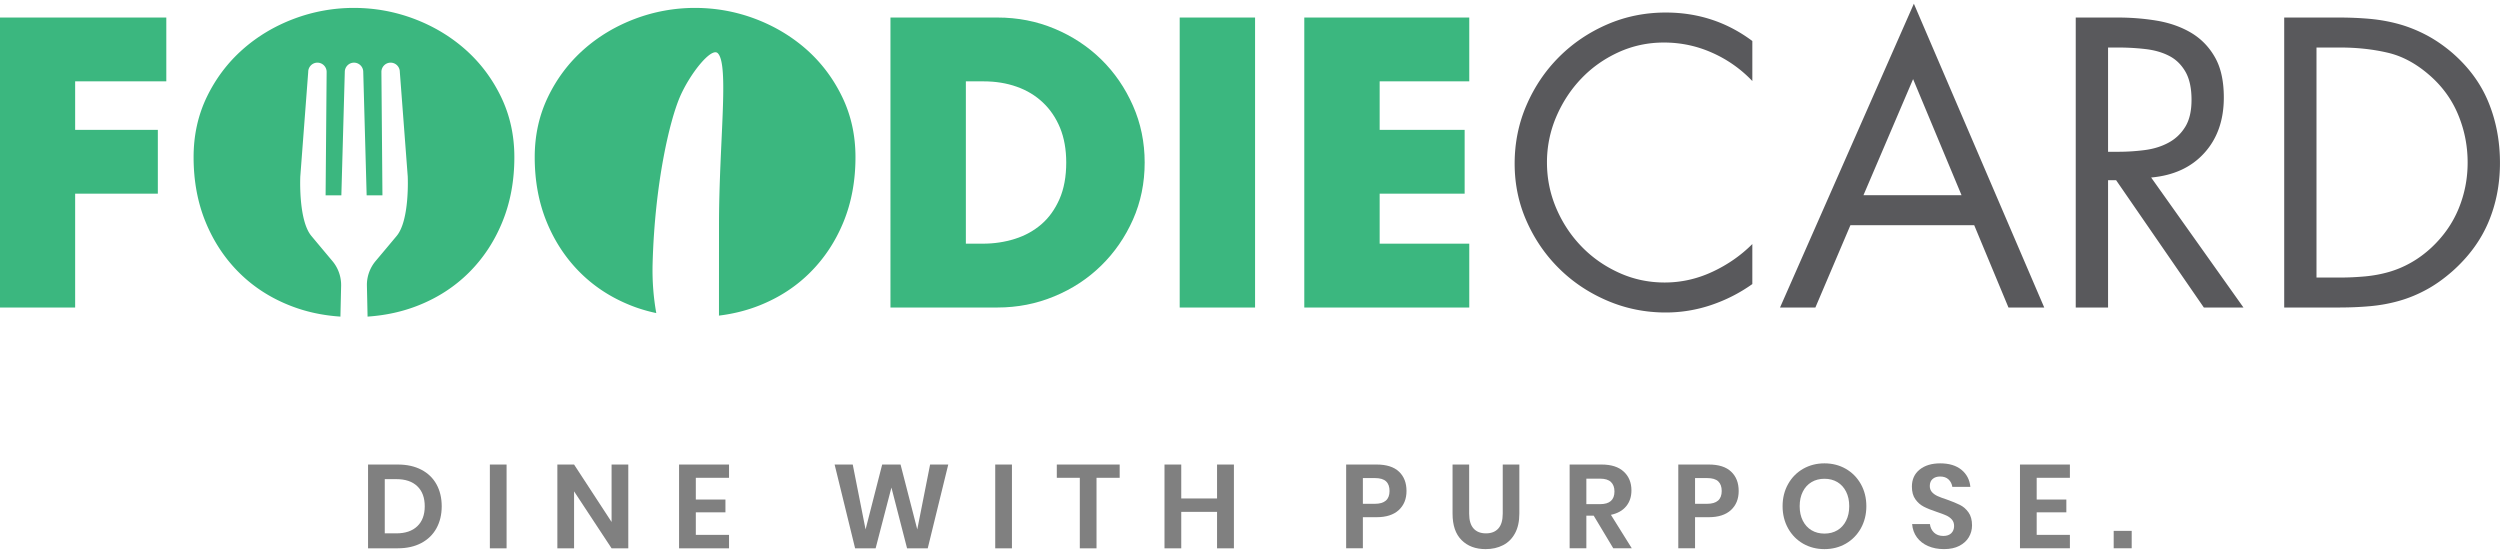
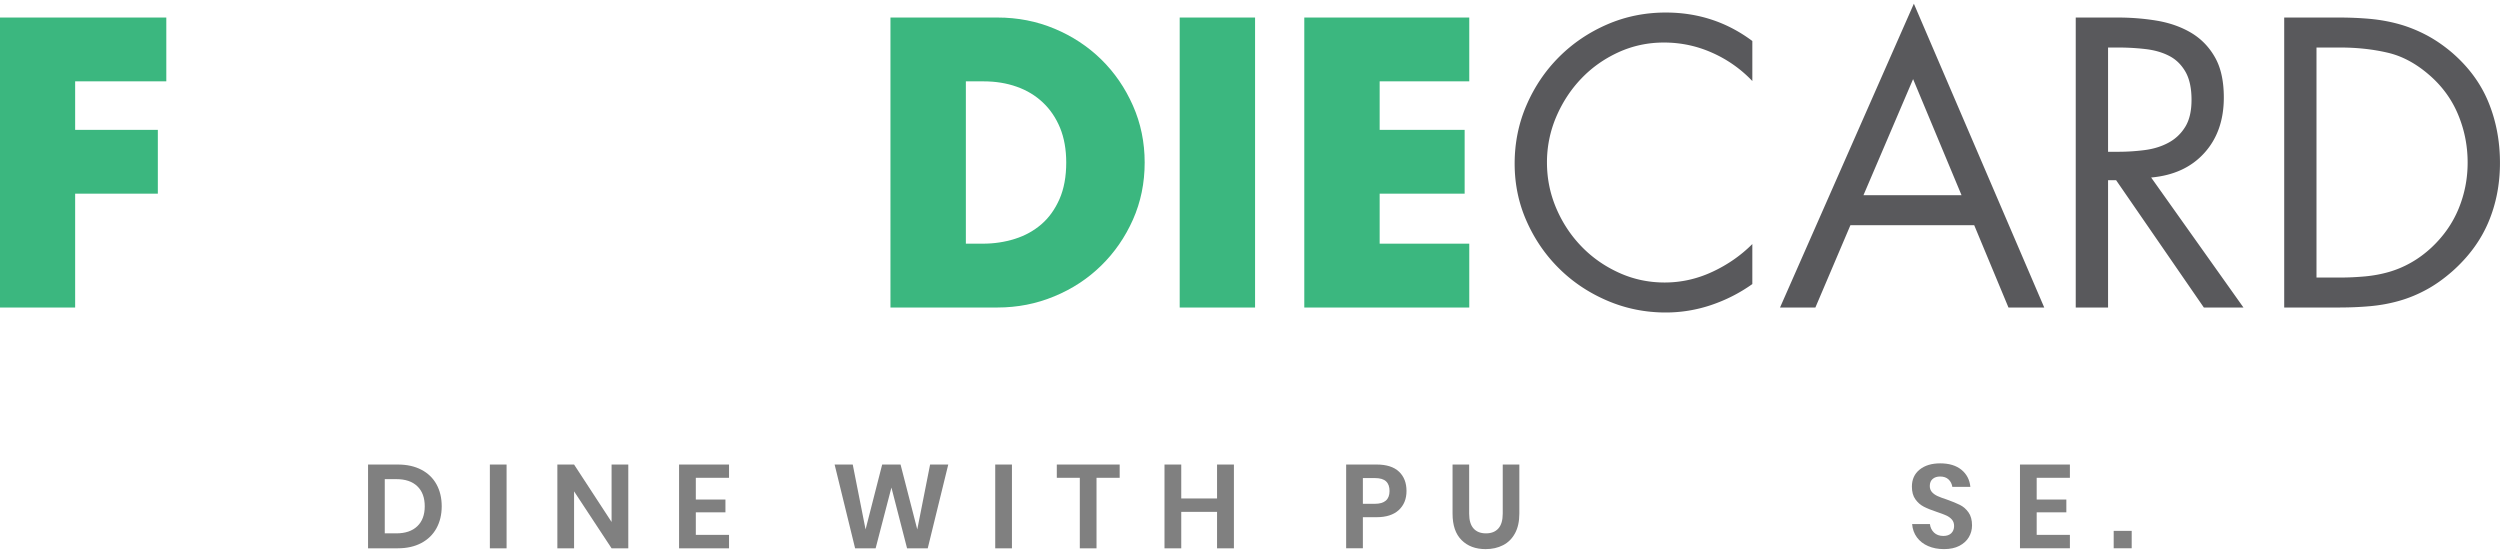
<svg xmlns="http://www.w3.org/2000/svg" viewBox="0 0 676 148" width="300" height="66">
  <style>.shp0{fill:#3bb77f}.shp1{fill:#59595c}.shp2{fill:gray}</style>
  <g id="Layer">
    <path id="Layer" class="shp0" d="M20.32 21.64v13.11h22.36v17.26H20.32v30.78H-.06V4.38h45.03v17.26H20.32z" />
    <path id="Layer" fill-rule="evenodd" class="shp0" d="M269.69 4.38c5.48 0 10.63 1 15.45 3.02 4.81 2.01 9.02 4.78 12.63 8.31 3.61 3.54 6.46 7.7 8.58 12.49 2.11 4.78 3.17 9.91 3.17 15.38 0 5.55-1.06 10.7-3.17 15.45-2.12 4.75-4.97 8.89-8.58 12.42-3.61 3.54-7.83 6.32-12.69 8.32-4.85 2.02-9.98 3.02-15.39 3.02h-28.91V4.38h28.91zm-3.95 61.15c3.05 0 5.94-.43 8.69-1.3 2.73-.86 5.12-2.18 7.17-3.95s3.67-4.04 4.89-6.81c1.21-2.77 1.82-6.07 1.82-9.88 0-3.54-.56-6.66-1.66-9.36-1.12-2.71-2.66-4.99-4.64-6.86-1.97-1.87-4.32-3.3-7.06-4.27-2.75-.98-5.74-1.46-9-1.46h-4.78v43.89h4.57z" />
    <path id="Layer" class="shp0" d="M339.37 82.79h-20.38V4.38h20.38v78.41zm33.69-61.15v13.11h22.98v17.26h-22.98v13.52h24.23v17.26h-44.61V4.38h44.61v17.26h-24.23z" />
    <path id="Layer" class="shp1" d="M473.83 21.55a33.813 33.813 0 00-10.87-7.65c-4.12-1.84-8.47-2.76-13.05-2.76-4.36 0-8.47.89-12.32 2.65-3.85 1.77-7.2 4.14-10.04 7.13-2.84 2.97-5.09 6.43-6.76 10.34a31.301 31.301 0 00-2.49 12.33c0 4.3.83 8.4 2.49 12.32 1.67 3.92 3.94 7.37 6.82 10.35 2.87 2.98 6.25 5.35 10.14 7.12 3.88 1.77 8 2.65 12.37 2.65 4.43 0 8.72-.95 12.84-2.86 4.13-1.91 7.75-4.42 10.87-7.54v10.82c-3.4 2.42-7.1 4.31-11.13 5.67a38.299 38.299 0 01-12.27 2.02c-5.55 0-10.8-1.06-15.75-3.17-4.96-2.11-9.3-4.99-13-8.63-3.71-3.64-6.66-7.9-8.84-12.79-2.19-4.89-3.28-10.11-3.28-15.65 0-5.61 1.07-10.9 3.22-15.86 2.15-4.96 5.08-9.29 8.79-13 3.71-3.71 8.05-6.64 13-8.79 4.96-2.15 10.25-3.22 15.86-3.22 8.74 0 16.54 2.57 23.4 7.7v10.82z" />
    <path id="Layer" fill-rule="evenodd" class="shp1" d="M490.88 82.79h-9.56L517.51.64l35.25 82.15h-9.67l-9.26-22.25h-33.48l-9.47 22.25zm13-30.37h26.52l-13.1-31.39-13.42 31.39zm57.4 30.37V4.38h11.34c3.75 0 7.33.3 10.77.88 3.43.6 6.48 1.69 9.15 3.28 2.66 1.6 4.8 3.79 6.39 6.6 1.6 2.81 2.39 6.44 2.39 10.87 0 6.11-1.75 11.1-5.25 14.97-3.5 3.89-8.3 6.11-14.4 6.66l24.96 35.15h-10.71L572.2 48.37h-2.18v34.42h-8.74zm11.45-42.11c2.5 0 4.91-.16 7.27-.47 2.36-.31 4.48-.97 6.35-1.98 1.87-1 3.38-2.42 4.52-4.26 1.15-1.84 1.72-4.29 1.72-7.34 0-3.18-.56-5.73-1.67-7.64-1.11-1.9-2.58-3.33-4.42-4.26-1.83-.94-3.95-1.54-6.34-1.82a64.92 64.92 0 00-7.54-.42h-2.6v28.19h2.71zm59.69-36.3c2.91 0 5.71.12 8.42.36 2.7.25 5.3.72 7.8 1.41s4.94 1.67 7.33 2.91c2.39 1.25 4.73 2.84 7.02 4.78 4.51 3.89 7.8 8.35 9.88 13.42 2.08 5.06 3.12 10.54 3.12 16.43 0 5.75-1.04 11.09-3.12 16.02-2.08 4.92-5.31 9.32-9.67 13.21-2.36 2.08-4.72 3.76-7.07 5.03-2.36 1.29-4.8 2.3-7.33 3.02-2.54.73-5.17 1.21-7.91 1.46s-5.63.36-8.68.36h-14.56V4.38h14.77zm7.17 69.99c2.22-.21 4.35-.61 6.4-1.2 2.04-.59 4.02-1.42 5.92-2.5 1.91-1.07 3.77-2.43 5.57-4.1 3.26-3.06 5.7-6.55 7.33-10.5 1.63-3.96 2.44-8.11 2.44-12.48 0-4.51-.85-8.81-2.55-12.9-1.69-4.09-4.24-7.62-7.64-10.61-3.61-3.18-7.4-5.25-11.39-6.18-3.99-.94-8.3-1.41-12.94-1.41h-6.35v62.2h6.35c2.35 0 4.64-.12 6.86-.32z" />
-     <path id="Layer" fill-rule="evenodd" class="shp0" d="M135.49 25.85c2.39 4.96 3.59 10.39 3.59 16.27 0 6.39-1.07 12.21-3.23 17.49-2.14 5.26-5.14 9.82-8.99 13.67-3.85 3.84-8.42 6.83-13.73 8.94-4.25 1.69-8.83 2.7-13.74 3.03-.07-3.34-.13-6.25-.18-8.37-.05-2.42.79-4.78 2.34-6.64 1.63-1.93 3.81-4.53 5.71-6.81 3.56-4.27 2.99-16.08 2.99-16.08l-2.14-28.27c0-1.37-1.11-2.5-2.49-2.5-1.37 0-2.49 1.13-2.49 2.5l.28 33.38h-4.27l-.92-33.38c0-1.37-1.12-2.5-2.5-2.5-1.37 0-2.49 1.13-2.49 2.5l-.93 33.38h-4.26l.28-33.38c0-1.37-1.12-2.5-2.49-2.5-1.38 0-2.49 1.13-2.49 2.5L81.2 47.35s-.57 11.81 2.99 16.08c1.9 2.28 4.08 4.88 5.7 6.81 1.56 1.86 2.39 4.22 2.35 6.64-.05 2.12-.11 5.03-.19 8.37-4.91-.32-9.49-1.33-13.75-3.03-5.31-2.11-9.88-5.09-13.73-8.94-3.85-3.85-6.85-8.41-9-13.67-2.15-5.27-3.22-11.1-3.22-17.48 0-5.9 1.19-11.32 3.58-16.28 2.4-4.95 5.61-9.22 9.63-12.79 4.02-3.57 8.65-6.34 13.88-8.32a45.814 45.814 0 0116.27-2.96c5.62 0 11.05.99 16.28 2.96 5.23 1.98 9.86 4.76 13.88 8.32 4.02 3.57 7.23 7.84 9.62 12.79zm-43.44 59.4zm7.34 0c-.59.04-1.16.08-1.76.1.6-.02 1.18-.06 1.76-.1zm128.34-59.4c2.4 4.96 3.59 10.39 3.59 16.28 0 6.38-1.07 12.21-3.22 17.48-2.15 5.26-5.15 9.82-9 13.67-3.84 3.85-8.42 6.83-13.72 8.94-3.44 1.37-7.11 2.29-10.97 2.76 0-7.59.01-15.97.01-24.43 0-22.46 2.8-43.39-.33-46.52-1.72-1.72-7.55 5.54-10.27 11.88-2.72 6.35-6.75 23.16-7.35 44.9-.14 4.92.27 9.48.99 13.49-2.39-.51-4.7-1.19-6.92-2.08-5.3-2.11-9.88-5.09-13.73-8.94-3.85-3.85-6.85-8.41-9-13.67-2.15-5.27-3.22-11.1-3.22-17.48 0-5.9 1.2-11.32 3.59-16.28 2.39-4.95 5.6-9.22 9.62-12.79 4.02-3.57 8.65-6.34 13.88-8.32a45.814 45.814 0 0116.27-2.96c5.62 0 11.05.99 16.28 2.96 5.23 1.98 9.86 4.76 13.89 8.32 4.01 3.57 7.22 7.84 9.61 12.79zm-33.32 59.14c-.11.02-.23.02-.35.04.12-.02.24-.03.35-.05v.01zm-.35.04z" />
  </g>
  <g id="Layer">
    <path id="Layer" fill-rule="evenodd" class="shp2" d="M118.02 142.48c-.94 1.71-2.3 3.04-4.09 3.99-1.78.95-3.9 1.43-6.36 1.43h-8.05v-22.65h8.05c2.46 0 4.58.47 6.36 1.4 1.79.93 3.15 2.24 4.09 3.94.94 1.7 1.42 3.69 1.42 5.95 0 2.25-.48 4.22-1.42 5.94zm-5.18-.55c1.34-1.28 2.01-3.08 2.01-5.39 0-2.33-.67-4.14-2.01-5.42-1.33-1.28-3.22-1.92-5.66-1.92h-3.14v14.66h3.14c2.44 0 4.33-.65 5.66-1.93z" />
    <path id="Layer" class="shp2" d="M136.98 125.25v22.65h-4.52v-22.65h4.52zm32.91 22.65h-4.52l-10.14-15.4v15.4h-4.52v-22.65h4.52l10.14 15.53v-15.53h4.52v22.65zm18.26-19.06v5.87h8.01v3.47h-8.01v6.09h8.98v3.63h-13.51v-22.65h13.51v3.59h-8.98zm68.26-3.59l-5.55 22.65h-5.59l-4.23-16.43-4.27 16.43h-5.55l-5.54-22.65h4.9l3.47 17.55 4.49-17.55h4.97l4.52 17.55 3.47-17.55h4.91zm17.22 0v22.65h-4.52v-22.65h4.52zm29.13 0v3.59h-6.26v19.06h-4.52v-19.06h-6.22v-3.59h17zm30.89 0v22.65h-4.56v-9.85h-9.68v9.85h-4.53v-22.65h4.53v9.17h9.68v-9.17h4.56z" />
    <path id="Layer" fill-rule="evenodd" class="shp2" d="M368.52 139.49v8.41H364v-22.65h8.24c2.67 0 4.69.64 6.05 1.93 1.35 1.28 2.03 3.02 2.03 5.22 0 2.16-.7 3.88-2.1 5.17-1.4 1.28-3.39 1.92-5.98 1.92h-3.72zm7.21-7.09c0-1.13-.3-2-.93-2.59-.62-.6-1.63-.9-3.04-.9h-3.24v6.96h3.24c2.65 0 3.97-1.16 3.97-3.47z" />
    <path id="Layer" class="shp2" d="M397.26 125.25v13.28c0 1.77.39 3.11 1.17 3.99.78.89 1.91 1.34 3.38 1.34 1.46 0 2.58-.45 3.36-1.34.78-.88 1.17-2.21 1.17-3.99v-13.28h4.49v13.28c0 2.1-.39 3.87-1.17 5.31-.78 1.44-1.86 2.52-3.24 3.22-1.38.71-2.95 1.06-4.7 1.06-2.72 0-4.89-.81-6.51-2.44-1.63-1.62-2.44-4-2.44-7.15v-13.28h4.49z" />
-     <path id="Layer" fill-rule="evenodd" class="shp2" d="M430.94 139.08h-1.99v8.82h-4.52v-22.65h8.63c2.63 0 4.63.64 6.01 1.93 1.38 1.28 2.07 2.97 2.07 5.06 0 1.71-.47 3.15-1.43 4.3-.95 1.16-2.32 1.93-4.12 2.31l5.65 9.05h-5.01l-5.29-8.82zm1.73-3.12c2.59 0 3.88-1.14 3.88-3.43 0-1.09-.31-1.94-.94-2.55-.63-.61-1.61-.91-2.94-.91h-3.72v6.89h3.72zm25.67 3.53v8.41h-4.53v-22.65h8.25c2.67 0 4.69.64 6.04 1.93 1.36 1.28 2.04 3.02 2.04 5.22 0 2.16-.7 3.88-2.1 5.17-1.4 1.28-3.4 1.92-5.98 1.92h-3.72zm7.21-7.09c0-1.13-.31-2-.93-2.59-.62-.6-1.63-.9-3.04-.9h-3.24v6.96h3.24c2.65 0 3.97-1.16 3.97-3.47zm33.54-6c1.72.99 3.08 2.36 4.08 4.13.99 1.76 1.49 3.76 1.49 5.98 0 2.22-.5 4.22-1.49 6-1 1.77-2.36 3.15-4.08 4.14-1.72.98-3.64 1.47-5.76 1.47-2.11 0-4.03-.49-5.76-1.47-1.72-.99-3.08-2.37-4.07-4.14-.99-1.78-1.49-3.78-1.49-6s.5-4.22 1.49-5.98c.99-1.77 2.35-3.14 4.07-4.13 1.73-.98 3.64-1.47 5.76-1.47 2.12 0 4.04.49 5.76 1.47zm-9.25 3.6c-1.01.6-1.8 1.46-2.36 2.58-.57 1.12-.85 2.43-.85 3.93s.28 2.81.85 3.93 1.35 1.98 2.36 2.58c1 .6 2.17.9 3.49.9 1.33 0 2.49-.3 3.5-.9 1-.6 1.79-1.46 2.35-2.58.57-1.12.85-2.43.85-3.93s-.28-2.81-.85-3.93c-.56-1.12-1.35-1.98-2.35-2.58-1.01-.6-2.17-.9-3.5-.9-1.32 0-2.49.3-3.49.9z" />
    <path id="Layer" class="shp2" d="M532.37 144.9c-.57.97-1.43 1.75-2.56 2.34-1.14.59-2.52.88-4.14.88-1.61 0-3.04-.27-4.3-.82-1.26-.54-2.27-1.33-3.03-2.35-.76-1.03-1.19-2.23-1.3-3.6h4.81c.11.92.48 1.69 1.11 2.3.63.6 1.47.91 2.51.91.95 0 1.67-.25 2.17-.75s.75-1.15.75-1.94c0-.71-.2-1.29-.6-1.75-.41-.46-.92-.83-1.55-1.11-.61-.27-1.47-.6-2.56-.96-1.41-.47-2.57-.93-3.46-1.39-.9-.46-1.67-1.13-2.3-2.01-.63-.88-.94-2.02-.94-3.43 0-1.95.7-3.48 2.1-4.61 1.4-1.12 3.25-1.68 5.56-1.68 2.4 0 4.31.58 5.73 1.73 1.42 1.16 2.23 2.7 2.42 4.62h-4.88c-.12-.81-.47-1.48-1.02-2-.56-.53-1.32-.79-2.28-.79-.84 0-1.51.22-2.02.66-.51.44-.77 1.07-.77 1.91 0 .66.2 1.21.59 1.65.4.44.9.79 1.51 1.07s1.44.59 2.49.93c1.45.52 2.63 1 3.54 1.45.91.45 1.68 1.12 2.33 2.02.64.89.96 2.07.96 3.52 0 1.16-.29 2.23-.87 3.2zm18.35-16.06v5.87h8.02v3.47h-8.02v6.09h8.98v3.63h-13.5v-22.65h13.5v3.59h-8.98zm25.69 14.34v4.72h-4.87v-4.72h4.87z" />
  </g>
</svg>